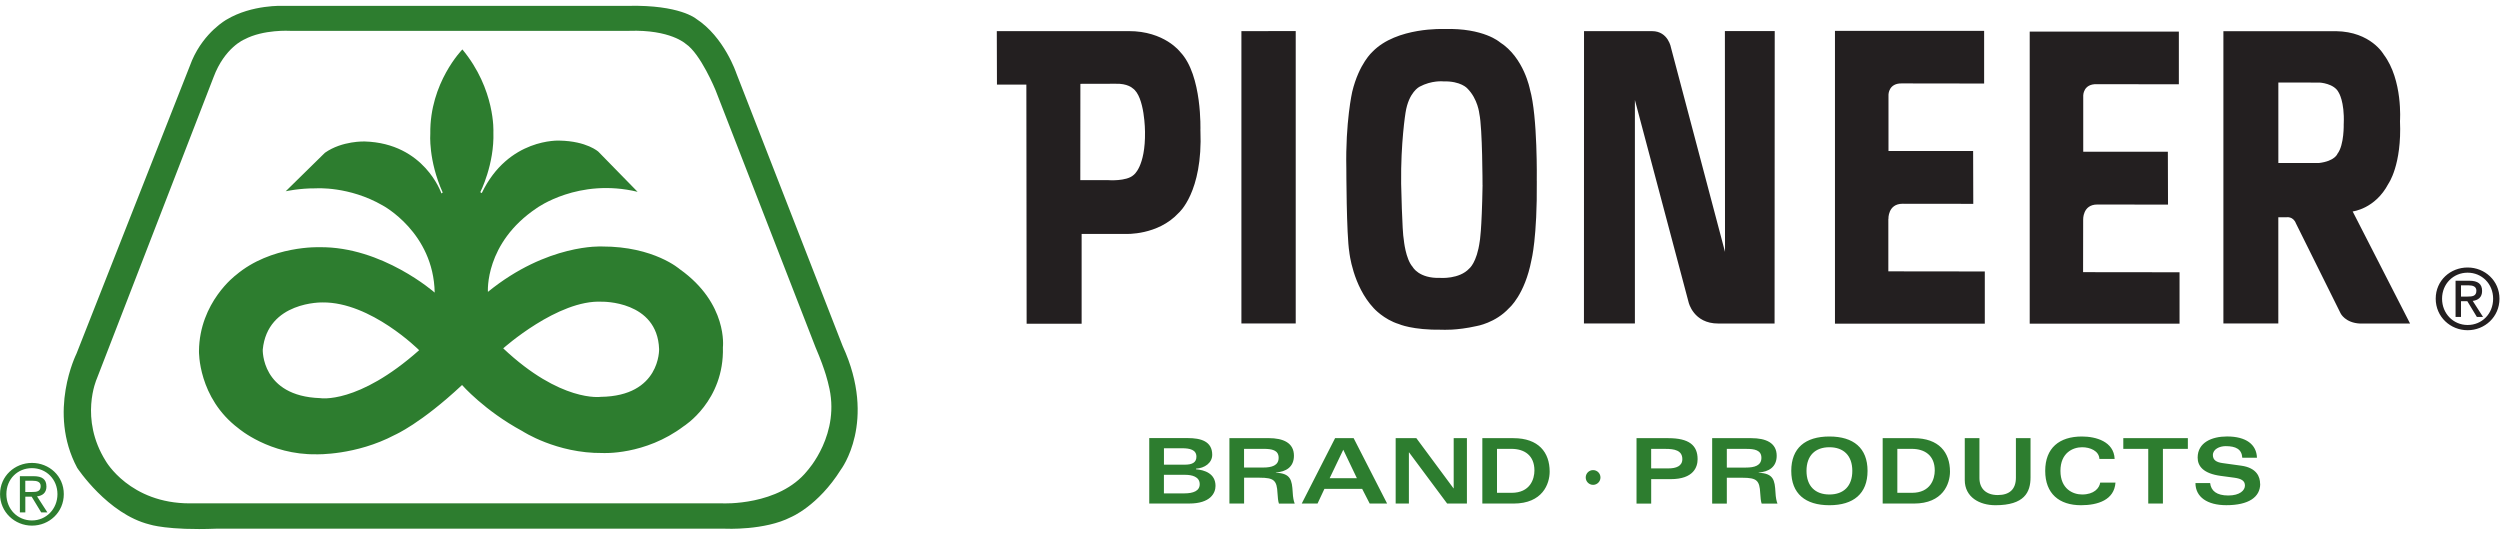
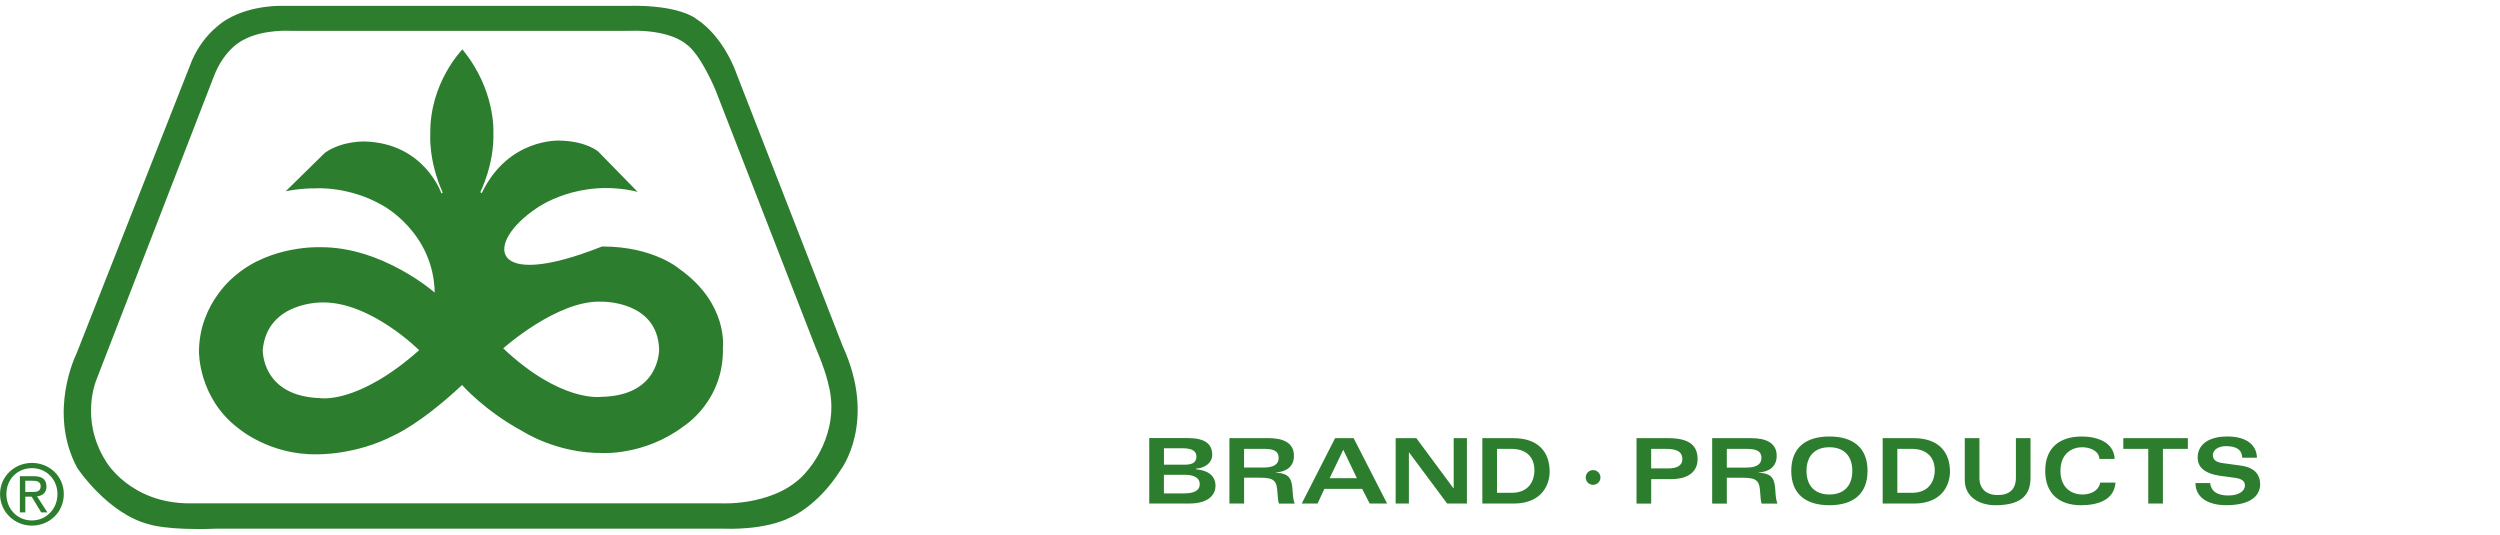
<svg xmlns="http://www.w3.org/2000/svg" width="215" height="46" viewBox="0 0 215 46" fill="none">
  <g clip-path="url(#clip0_1370_5571)">
-     <path d="M179.145 23.405L187.441 23.415V27.835H174.555V2.72H187.382V7.249L180.335 7.239C179.158 7.197 179.158 8.204 179.158 8.204V13.048H186.436L186.449 17.596L180.364 17.589C179.096 17.589 179.152 18.896 179.152 18.896L179.145 23.398V23.405ZM202.329 18.184L207.267 27.826H202.976C201.682 27.77 201.292 26.948 201.292 26.948L197.45 19.211C197.206 18.577 196.631 18.685 196.631 18.685H195.935V27.819H191.212V2.681H200.896C203.903 2.724 204.998 4.687 204.998 4.687C206.659 6.894 206.399 10.405 206.399 10.405C206.568 14.189 205.398 15.808 205.398 15.808C204.264 17.973 202.329 18.184 202.329 18.184ZM201.562 10.642C201.64 8.708 201.12 7.944 201.12 7.944C200.733 7.171 199.501 7.102 199.501 7.102L195.938 7.096V14.02H199.42C200.815 13.857 201.026 13.217 201.026 13.217C201.614 12.45 201.559 10.639 201.559 10.639L201.562 10.642ZM103.237 11.224C103.455 16.546 101.361 18.314 101.361 18.314C99.567 20.258 96.804 20.118 96.804 20.118H93.02V27.839H88.29L88.267 7.275H85.738L85.725 2.675C86.395 2.675 97.054 2.675 97.054 2.675C100.155 2.665 101.504 4.476 101.504 4.476C103.409 6.475 103.234 11.231 103.234 11.231L103.237 11.224ZM98.471 11.328C98.471 11.328 98.462 8.292 97.405 7.59C97.405 7.59 96.979 7.164 95.92 7.203L92.913 7.21L92.906 15.492H95.296C95.296 15.492 96.869 15.616 97.483 15.054C97.483 15.054 98.514 14.358 98.471 11.332V11.328ZM106.764 27.819H111.432V2.671L106.761 2.678V27.823L106.764 27.819ZM132.165 15.554C132.208 20.453 131.704 22.364 131.704 22.364C131.132 25.358 129.786 26.49 129.786 26.49C128.612 27.774 126.993 28.04 126.993 28.04C125.228 28.44 124.029 28.356 124.029 28.356C121.464 28.398 120.307 27.871 120.307 27.871C119.003 27.471 118.142 26.506 118.142 26.506C116.331 24.575 116.042 21.692 116.042 21.692C115.791 20.164 115.785 14.501 115.785 14.501C115.7 10.486 116.289 7.899 116.289 7.899C116.877 5.461 118.034 4.45 118.034 4.45C120.115 2.304 124.214 2.496 124.214 2.496C127.598 2.392 128.986 3.63 128.986 3.63C131.067 4.954 131.574 7.687 131.574 7.687C132.247 10.021 132.162 15.551 132.162 15.551L132.165 15.554ZM127.497 15.912C127.497 15.912 127.494 11.032 127.224 9.787C127.224 9.787 127.101 8.513 126.194 7.609C126.194 7.609 125.648 6.959 124.113 6.998C124.113 6.998 123.125 6.894 122.075 7.46C122.075 7.46 121.149 7.921 120.876 9.69C120.876 9.69 120.456 12.255 120.498 15.785C120.498 15.785 120.583 19.949 120.729 20.642C120.729 20.642 120.876 22.261 121.487 22.953C121.487 22.953 122.013 23.961 123.863 23.899C123.863 23.899 125.495 24.026 126.353 23.096C126.353 23.096 127.006 22.605 127.257 20.749C127.257 20.749 127.432 19.917 127.501 15.909L127.497 15.912ZM148.354 21.672L143.715 4.138C143.715 4.138 143.488 2.678 142.08 2.678H136.226L136.219 27.816H140.601V8.598L145.22 25.996C145.22 25.996 145.633 27.829 147.769 27.823H152.613L152.626 2.671H148.341L148.351 21.672H148.354ZM162.404 18.831C162.404 18.831 162.348 17.527 163.616 17.524L169.702 17.531L169.689 12.986H162.41V8.139C162.41 8.139 162.41 7.132 163.587 7.174L170.635 7.184V2.652H157.807V27.835H170.693V23.346L162.397 23.336V18.834L162.404 18.831ZM214.955 25.687C214.955 27.254 213.691 28.398 212.215 28.398C210.739 28.398 209.471 27.254 209.471 25.687C209.471 24.12 210.733 23.005 212.215 23.005C213.697 23.005 214.955 24.143 214.955 25.687ZM214.409 25.687C214.409 24.409 213.44 23.45 212.215 23.45C210.989 23.45 210.017 24.409 210.017 25.687C210.017 26.964 210.983 27.949 212.215 27.949C213.447 27.949 214.409 26.987 214.409 25.687ZM212.654 25.878L213.541 27.257H213.011L212.189 25.901H211.646V27.257H211.178V24.143H212.358C213.096 24.143 213.46 24.412 213.46 25.024C213.46 25.579 213.109 25.82 212.65 25.878H212.654ZM212.212 25.505C212.611 25.505 212.969 25.475 212.969 24.998C212.969 24.611 212.618 24.539 212.29 24.539H211.646V25.505H212.212Z" fill="#231F20" />
-     <path d="M102.857 40.361V40.305C103.595 40.26 104.251 39.815 104.251 39.109C104.251 37.949 103.266 37.675 102.154 37.675H98.835V43.303H102.275C104.095 43.303 104.534 42.405 104.534 41.788C104.534 40.718 103.588 40.419 102.853 40.357L102.857 40.361ZM100.097 38.55H101.66C102.32 38.55 102.892 38.673 102.892 39.278C102.892 39.776 102.525 39.961 101.907 39.961H100.1V38.55H100.097ZM101.846 42.431H100.097V40.835H101.937C102.496 40.835 103.175 40.991 103.175 41.641C103.175 42.22 102.619 42.431 101.846 42.431ZM109.725 40.65V40.634C110.59 40.572 111.279 40.169 111.279 39.19C111.279 38.079 110.35 37.679 109.108 37.679H105.73V43.306H106.992V41.082H108.328C109.563 41.082 109.813 41.31 109.865 42.418C109.882 42.747 109.921 43.143 109.989 43.309H111.344C111.26 43.091 111.195 42.802 111.172 42.334C111.11 41.287 111.01 40.708 109.722 40.653L109.725 40.65ZM108.63 40.208H106.988V38.602H108.682C109.355 38.602 109.963 38.696 109.963 39.369C109.963 40.042 109.368 40.208 108.627 40.208H108.63ZM114.819 37.679L111.949 43.306H113.308L113.899 42.044H117.147L117.794 43.306H119.292L116.412 37.679H114.819ZM114.351 41.124L115.522 38.677L116.692 41.124H114.351ZM125.017 37.679H126.155V43.306H124.455L121.181 38.907H121.165V43.306H120.027V37.679H121.805L125.001 41.996H125.017V37.679ZM130.156 37.679H127.481V43.306H130.163C132.669 43.306 133.271 41.606 133.271 40.556C133.271 38.907 132.318 37.682 130.153 37.682L130.156 37.679ZM129.994 42.383H128.742V38.602H129.984C131.096 38.602 131.961 39.161 131.961 40.461C131.961 41.193 131.6 42.383 129.991 42.383H129.994ZM137.64 41.063C137.64 41.414 137.354 41.697 137.006 41.697C136.658 41.697 136.372 41.414 136.372 41.063C136.372 40.712 136.655 40.429 137.006 40.429C137.357 40.429 137.64 40.712 137.64 41.063ZM143.478 37.682H140.741V43.309H142.002V41.206H143.683C145.666 41.206 145.994 40.143 145.994 39.489C145.994 38.3 145.259 37.682 143.478 37.682ZM143.478 40.283H141.999V38.605H143.25C143.979 38.605 144.681 38.722 144.681 39.483C144.681 40.087 144.148 40.283 143.478 40.283ZM151.241 40.653V40.637C152.109 40.575 152.795 40.172 152.795 39.194C152.795 38.082 151.865 37.682 150.623 37.682H147.246V43.309H148.507V41.086H149.843C151.078 41.086 151.328 41.313 151.38 42.422C151.397 42.75 151.436 43.147 151.504 43.312H152.863C152.778 43.094 152.713 42.805 152.69 42.337C152.629 41.29 152.528 40.712 151.241 40.656V40.653ZM150.148 40.211H148.507V38.605H150.2C150.873 38.605 151.481 38.7 151.481 39.372C151.481 40.045 150.886 40.211 150.145 40.211H150.148ZM157.329 37.539C155.255 37.539 154.049 38.53 154.049 40.494C154.049 42.457 155.259 43.449 157.329 43.449C159.4 43.449 160.609 42.457 160.609 40.494C160.609 38.53 159.4 37.539 157.329 37.539ZM157.329 42.526C156.114 42.526 155.359 41.81 155.359 40.494C155.359 39.177 156.114 38.462 157.329 38.462C158.545 38.462 159.299 39.177 159.299 40.494C159.299 41.81 158.552 42.526 157.329 42.526ZM164.585 37.679H161.91V43.306H164.591C167.098 43.306 167.699 41.606 167.699 40.556C167.699 38.907 166.747 37.682 164.582 37.682L164.585 37.679ZM164.422 42.383H163.171V38.602H164.413C165.521 38.602 166.389 39.161 166.389 40.461C166.389 41.193 166.028 42.383 164.419 42.383H164.422ZM173.365 37.679H174.626V41.056C174.626 42.34 174.09 43.449 171.607 43.449C170.238 43.449 168.97 42.756 168.97 41.284V37.679H170.231V41.111C170.231 42.044 170.833 42.574 171.805 42.574C172.777 42.574 173.368 42.116 173.368 41.079V37.679H173.365ZM180.621 41.502H181.931C181.83 42.994 180.419 43.449 178.966 43.449C177.094 43.449 175.888 42.457 175.888 40.494C175.888 38.53 177.097 37.539 179.044 37.539C180.237 37.539 181.798 37.962 181.859 39.47H180.549C180.517 38.771 179.746 38.462 179.061 38.462C178.274 38.462 177.198 38.937 177.198 40.494C177.198 42.051 178.274 42.526 179.061 42.526C180.097 42.526 180.549 41.976 180.618 41.502H180.621ZM182.604 37.679H188.156V38.602H186.011V43.306H184.749V38.602H182.604V37.679ZM194.378 41.602C194.378 42.76 193.38 43.446 191.462 43.446C189.827 43.446 188.809 42.743 188.809 41.541H190.071C190.142 42.21 190.633 42.613 191.634 42.613C192.636 42.613 193.065 42.161 193.065 41.758C193.065 41.355 192.775 41.167 192.145 41.082L190.981 40.926C189.492 40.725 188.998 40.094 188.998 39.356C188.998 38.056 190.214 37.536 191.527 37.536C193.172 37.536 194.059 38.228 194.098 39.363H192.837C192.792 38.631 192.281 38.368 191.407 38.368C190.883 38.368 190.308 38.625 190.308 39.138C190.308 39.574 190.627 39.753 191.127 39.824L192.746 40.048C194.089 40.234 194.368 41.02 194.368 41.606L194.378 41.602ZM3.992 41.833C3.992 41.219 3.625 40.952 2.89 40.952H1.71V44.066H2.178V42.711H2.721L3.543 44.066H4.076L3.186 42.688C3.644 42.633 3.995 42.392 3.995 41.833H3.992ZM2.175 42.311V41.346H2.818C3.147 41.346 3.498 41.417 3.498 41.804C3.498 42.282 3.14 42.311 2.74 42.311H2.175ZM2.747 39.811C1.265 39.811 0.003 40.949 0.003 42.493C0.003 44.037 1.265 45.204 2.747 45.204C4.229 45.204 5.487 44.06 5.487 42.493C5.487 40.926 4.223 39.811 2.747 39.811ZM2.747 44.759C1.515 44.759 0.549 43.797 0.549 42.496C0.549 41.196 1.515 40.26 2.747 40.26C3.979 40.26 4.941 41.219 4.941 42.496C4.941 43.774 3.972 44.759 2.747 44.759ZM63.328 6.306C63.328 6.306 62.294 3.182 59.859 1.609C59.859 1.609 58.455 0.409 54.047 0.503H24.361C24.361 0.503 21.679 0.376 19.495 1.68C19.495 1.68 17.577 2.73 16.514 5.191L6.576 30.42C6.576 30.42 4.063 35.419 6.638 40.234C6.638 40.234 9.255 44.206 12.863 45.103C12.863 45.103 14.424 45.627 18.555 45.468H62.375C62.375 45.468 65.756 45.636 68.015 44.476C68.015 44.476 70.343 43.53 72.313 40.39C72.313 40.39 75.463 36.268 72.469 29.76L63.328 6.306ZM69.416 40.5C66.981 43.52 62.148 43.289 62.148 43.289H16.348C11.169 43.306 9.096 39.652 9.096 39.652C6.804 35.998 8.315 32.598 8.315 32.598L18.36 6.65C19.319 4.073 21.023 3.387 21.023 3.387C22.667 2.512 24.943 2.652 24.943 2.652H54.115C57.645 2.532 58.965 3.764 58.965 3.764C60.252 4.609 61.54 7.762 61.54 7.762L70.135 29.867C71.038 31.967 71.243 33.05 71.243 33.05C72.368 37.308 69.416 40.497 69.416 40.497V40.5ZM58.468 23.158C58.468 23.158 56.254 21.188 51.775 21.198C51.775 21.198 47.09 20.931 41.961 25.102C41.961 25.102 41.661 20.902 46.164 17.892C46.164 17.892 49.753 15.275 54.834 16.497L51.462 13.048C51.462 13.048 50.474 12.138 48.124 12.092C48.124 12.092 43.719 11.842 41.431 16.607L41.304 16.529C41.304 16.529 42.526 14.147 42.432 11.354C42.432 11.354 42.62 7.7 39.766 4.251C39.766 4.251 36.945 7.106 37.006 11.494C37.006 11.494 36.818 13.766 38.073 16.559L37.962 16.637C37.962 16.637 36.519 12.326 31.376 12.167C31.376 12.167 29.432 12.089 27.943 13.139L24.572 16.448C24.572 16.448 25.778 16.182 27.176 16.198C27.176 16.198 30.014 15.993 32.914 17.67C32.914 17.67 37.289 19.991 37.383 25.163C37.383 25.163 32.885 21.198 27.491 21.259C27.491 21.259 23.314 21.093 20.291 23.655C20.291 23.655 17.151 25.979 17.112 30.195C17.112 30.195 17.018 34.21 20.515 36.843C20.515 36.843 23.181 39.132 27.209 39.07C27.209 39.07 30.599 39.177 33.961 37.399C33.961 37.399 36.181 36.44 39.737 33.111C39.737 33.111 41.648 35.306 44.925 37.077C44.925 37.077 47.857 39.005 51.823 38.959C51.823 38.959 55.461 39.177 58.799 36.655C58.799 36.655 62.297 34.49 62.17 29.867C62.17 29.867 62.626 26.119 58.471 23.158H58.468ZM27.534 34.239C22.453 34.067 22.596 30.069 22.596 30.069C23.002 25.898 27.739 26.009 27.739 26.009C31.893 25.963 36.047 30.117 36.047 30.117C30.765 34.805 27.534 34.239 27.534 34.239ZM51.664 34.129C51.664 34.129 48.231 34.63 43.277 29.958C43.277 29.958 47.987 25.748 51.765 25.947C51.765 25.947 56.534 25.843 56.683 30.02C56.683 30.02 56.81 34.064 51.667 34.129H51.664Z" fill="#2D7D2F" />
+     <path d="M102.857 40.361V40.305C103.595 40.26 104.251 39.815 104.251 39.109C104.251 37.949 103.266 37.675 102.154 37.675H98.835V43.303H102.275C104.095 43.303 104.534 42.405 104.534 41.788C104.534 40.718 103.588 40.419 102.853 40.357L102.857 40.361ZM100.097 38.55H101.66C102.32 38.55 102.892 38.673 102.892 39.278C102.892 39.776 102.525 39.961 101.907 39.961H100.1V38.55H100.097ZM101.846 42.431H100.097V40.835H101.937C102.496 40.835 103.175 40.991 103.175 41.641C103.175 42.22 102.619 42.431 101.846 42.431ZM109.725 40.65V40.634C110.59 40.572 111.279 40.169 111.279 39.19C111.279 38.079 110.35 37.679 109.108 37.679H105.73V43.306H106.992V41.082H108.328C109.563 41.082 109.813 41.31 109.865 42.418C109.882 42.747 109.921 43.143 109.989 43.309H111.344C111.26 43.091 111.195 42.802 111.172 42.334C111.11 41.287 111.01 40.708 109.722 40.653L109.725 40.65ZM108.63 40.208H106.988V38.602H108.682C109.355 38.602 109.963 38.696 109.963 39.369C109.963 40.042 109.368 40.208 108.627 40.208H108.63ZM114.819 37.679L111.949 43.306H113.308L113.899 42.044H117.147L117.794 43.306H119.292L116.412 37.679H114.819ZM114.351 41.124L115.522 38.677L116.692 41.124H114.351ZM125.017 37.679H126.155V43.306H124.455L121.181 38.907H121.165V43.306H120.027V37.679H121.805L125.001 41.996H125.017V37.679ZM130.156 37.679H127.481V43.306H130.163C132.669 43.306 133.271 41.606 133.271 40.556C133.271 38.907 132.318 37.682 130.153 37.682L130.156 37.679ZM129.994 42.383H128.742V38.602H129.984C131.096 38.602 131.961 39.161 131.961 40.461C131.961 41.193 131.6 42.383 129.991 42.383H129.994ZM137.64 41.063C137.64 41.414 137.354 41.697 137.006 41.697C136.658 41.697 136.372 41.414 136.372 41.063C136.372 40.712 136.655 40.429 137.006 40.429C137.357 40.429 137.64 40.712 137.64 41.063ZM143.478 37.682H140.741V43.309H142.002V41.206H143.683C145.666 41.206 145.994 40.143 145.994 39.489C145.994 38.3 145.259 37.682 143.478 37.682ZM143.478 40.283H141.999V38.605H143.25C143.979 38.605 144.681 38.722 144.681 39.483C144.681 40.087 144.148 40.283 143.478 40.283ZM151.241 40.653V40.637C152.109 40.575 152.795 40.172 152.795 39.194C152.795 38.082 151.865 37.682 150.623 37.682H147.246V43.309H148.507V41.086H149.843C151.078 41.086 151.328 41.313 151.38 42.422C151.397 42.75 151.436 43.147 151.504 43.312H152.863C152.778 43.094 152.713 42.805 152.69 42.337C152.629 41.29 152.528 40.712 151.241 40.656V40.653ZM150.148 40.211H148.507V38.605H150.2C150.873 38.605 151.481 38.7 151.481 39.372C151.481 40.045 150.886 40.211 150.145 40.211H150.148ZM157.329 37.539C155.255 37.539 154.049 38.53 154.049 40.494C154.049 42.457 155.259 43.449 157.329 43.449C159.4 43.449 160.609 42.457 160.609 40.494C160.609 38.53 159.4 37.539 157.329 37.539ZM157.329 42.526C156.114 42.526 155.359 41.81 155.359 40.494C155.359 39.177 156.114 38.462 157.329 38.462C158.545 38.462 159.299 39.177 159.299 40.494C159.299 41.81 158.552 42.526 157.329 42.526ZM164.585 37.679H161.91V43.306H164.591C167.098 43.306 167.699 41.606 167.699 40.556C167.699 38.907 166.747 37.682 164.582 37.682L164.585 37.679ZM164.422 42.383H163.171V38.602H164.413C165.521 38.602 166.389 39.161 166.389 40.461C166.389 41.193 166.028 42.383 164.419 42.383H164.422ZM173.365 37.679H174.626V41.056C174.626 42.34 174.09 43.449 171.607 43.449C170.238 43.449 168.97 42.756 168.97 41.284V37.679H170.231V41.111C170.231 42.044 170.833 42.574 171.805 42.574C172.777 42.574 173.368 42.116 173.368 41.079V37.679H173.365ZM180.621 41.502H181.931C181.83 42.994 180.419 43.449 178.966 43.449C177.094 43.449 175.888 42.457 175.888 40.494C175.888 38.53 177.097 37.539 179.044 37.539C180.237 37.539 181.798 37.962 181.859 39.47H180.549C180.517 38.771 179.746 38.462 179.061 38.462C178.274 38.462 177.198 38.937 177.198 40.494C177.198 42.051 178.274 42.526 179.061 42.526C180.097 42.526 180.549 41.976 180.618 41.502H180.621ZM182.604 37.679H188.156V38.602H186.011V43.306H184.749V38.602H182.604V37.679ZM194.378 41.602C194.378 42.76 193.38 43.446 191.462 43.446C189.827 43.446 188.809 42.743 188.809 41.541H190.071C190.142 42.21 190.633 42.613 191.634 42.613C192.636 42.613 193.065 42.161 193.065 41.758C193.065 41.355 192.775 41.167 192.145 41.082L190.981 40.926C189.492 40.725 188.998 40.094 188.998 39.356C188.998 38.056 190.214 37.536 191.527 37.536C193.172 37.536 194.059 38.228 194.098 39.363H192.837C192.792 38.631 192.281 38.368 191.407 38.368C190.883 38.368 190.308 38.625 190.308 39.138C190.308 39.574 190.627 39.753 191.127 39.824L192.746 40.048C194.089 40.234 194.368 41.02 194.368 41.606L194.378 41.602ZM3.992 41.833C3.992 41.219 3.625 40.952 2.89 40.952H1.71V44.066H2.178V42.711H2.721L3.543 44.066H4.076L3.186 42.688C3.644 42.633 3.995 42.392 3.995 41.833H3.992ZM2.175 42.311V41.346H2.818C3.147 41.346 3.498 41.417 3.498 41.804C3.498 42.282 3.14 42.311 2.74 42.311H2.175ZM2.747 39.811C1.265 39.811 0.003 40.949 0.003 42.493C0.003 44.037 1.265 45.204 2.747 45.204C4.229 45.204 5.487 44.06 5.487 42.493C5.487 40.926 4.223 39.811 2.747 39.811ZM2.747 44.759C1.515 44.759 0.549 43.797 0.549 42.496C0.549 41.196 1.515 40.26 2.747 40.26C3.979 40.26 4.941 41.219 4.941 42.496C4.941 43.774 3.972 44.759 2.747 44.759ZM63.328 6.306C63.328 6.306 62.294 3.182 59.859 1.609C59.859 1.609 58.455 0.409 54.047 0.503H24.361C24.361 0.503 21.679 0.376 19.495 1.68C19.495 1.68 17.577 2.73 16.514 5.191L6.576 30.42C6.576 30.42 4.063 35.419 6.638 40.234C6.638 40.234 9.255 44.206 12.863 45.103C12.863 45.103 14.424 45.627 18.555 45.468H62.375C62.375 45.468 65.756 45.636 68.015 44.476C68.015 44.476 70.343 43.53 72.313 40.39C72.313 40.39 75.463 36.268 72.469 29.76L63.328 6.306ZM69.416 40.5C66.981 43.52 62.148 43.289 62.148 43.289H16.348C11.169 43.306 9.096 39.652 9.096 39.652C6.804 35.998 8.315 32.598 8.315 32.598L18.36 6.65C19.319 4.073 21.023 3.387 21.023 3.387C22.667 2.512 24.943 2.652 24.943 2.652H54.115C57.645 2.532 58.965 3.764 58.965 3.764C60.252 4.609 61.54 7.762 61.54 7.762L70.135 29.867C71.038 31.967 71.243 33.05 71.243 33.05C72.368 37.308 69.416 40.497 69.416 40.497V40.5ZM58.468 23.158C58.468 23.158 56.254 21.188 51.775 21.198C41.961 25.102 41.661 20.902 46.164 17.892C46.164 17.892 49.753 15.275 54.834 16.497L51.462 13.048C51.462 13.048 50.474 12.138 48.124 12.092C48.124 12.092 43.719 11.842 41.431 16.607L41.304 16.529C41.304 16.529 42.526 14.147 42.432 11.354C42.432 11.354 42.62 7.7 39.766 4.251C39.766 4.251 36.945 7.106 37.006 11.494C37.006 11.494 36.818 13.766 38.073 16.559L37.962 16.637C37.962 16.637 36.519 12.326 31.376 12.167C31.376 12.167 29.432 12.089 27.943 13.139L24.572 16.448C24.572 16.448 25.778 16.182 27.176 16.198C27.176 16.198 30.014 15.993 32.914 17.67C32.914 17.67 37.289 19.991 37.383 25.163C37.383 25.163 32.885 21.198 27.491 21.259C27.491 21.259 23.314 21.093 20.291 23.655C20.291 23.655 17.151 25.979 17.112 30.195C17.112 30.195 17.018 34.21 20.515 36.843C20.515 36.843 23.181 39.132 27.209 39.07C27.209 39.07 30.599 39.177 33.961 37.399C33.961 37.399 36.181 36.44 39.737 33.111C39.737 33.111 41.648 35.306 44.925 37.077C44.925 37.077 47.857 39.005 51.823 38.959C51.823 38.959 55.461 39.177 58.799 36.655C58.799 36.655 62.297 34.49 62.17 29.867C62.17 29.867 62.626 26.119 58.471 23.158H58.468ZM27.534 34.239C22.453 34.067 22.596 30.069 22.596 30.069C23.002 25.898 27.739 26.009 27.739 26.009C31.893 25.963 36.047 30.117 36.047 30.117C30.765 34.805 27.534 34.239 27.534 34.239ZM51.664 34.129C51.664 34.129 48.231 34.63 43.277 29.958C43.277 29.958 47.987 25.748 51.765 25.947C51.765 25.947 56.534 25.843 56.683 30.02C56.683 30.02 56.81 34.064 51.667 34.129H51.664Z" fill="#2D7D2F" />
  </g>
  <defs>
    <clipPath id="clip0_1370_5571">
      <rect width="214.949" height="45" fill="white" transform="translate(0 0.5)" />
    </clipPath>
  </defs>
</svg>